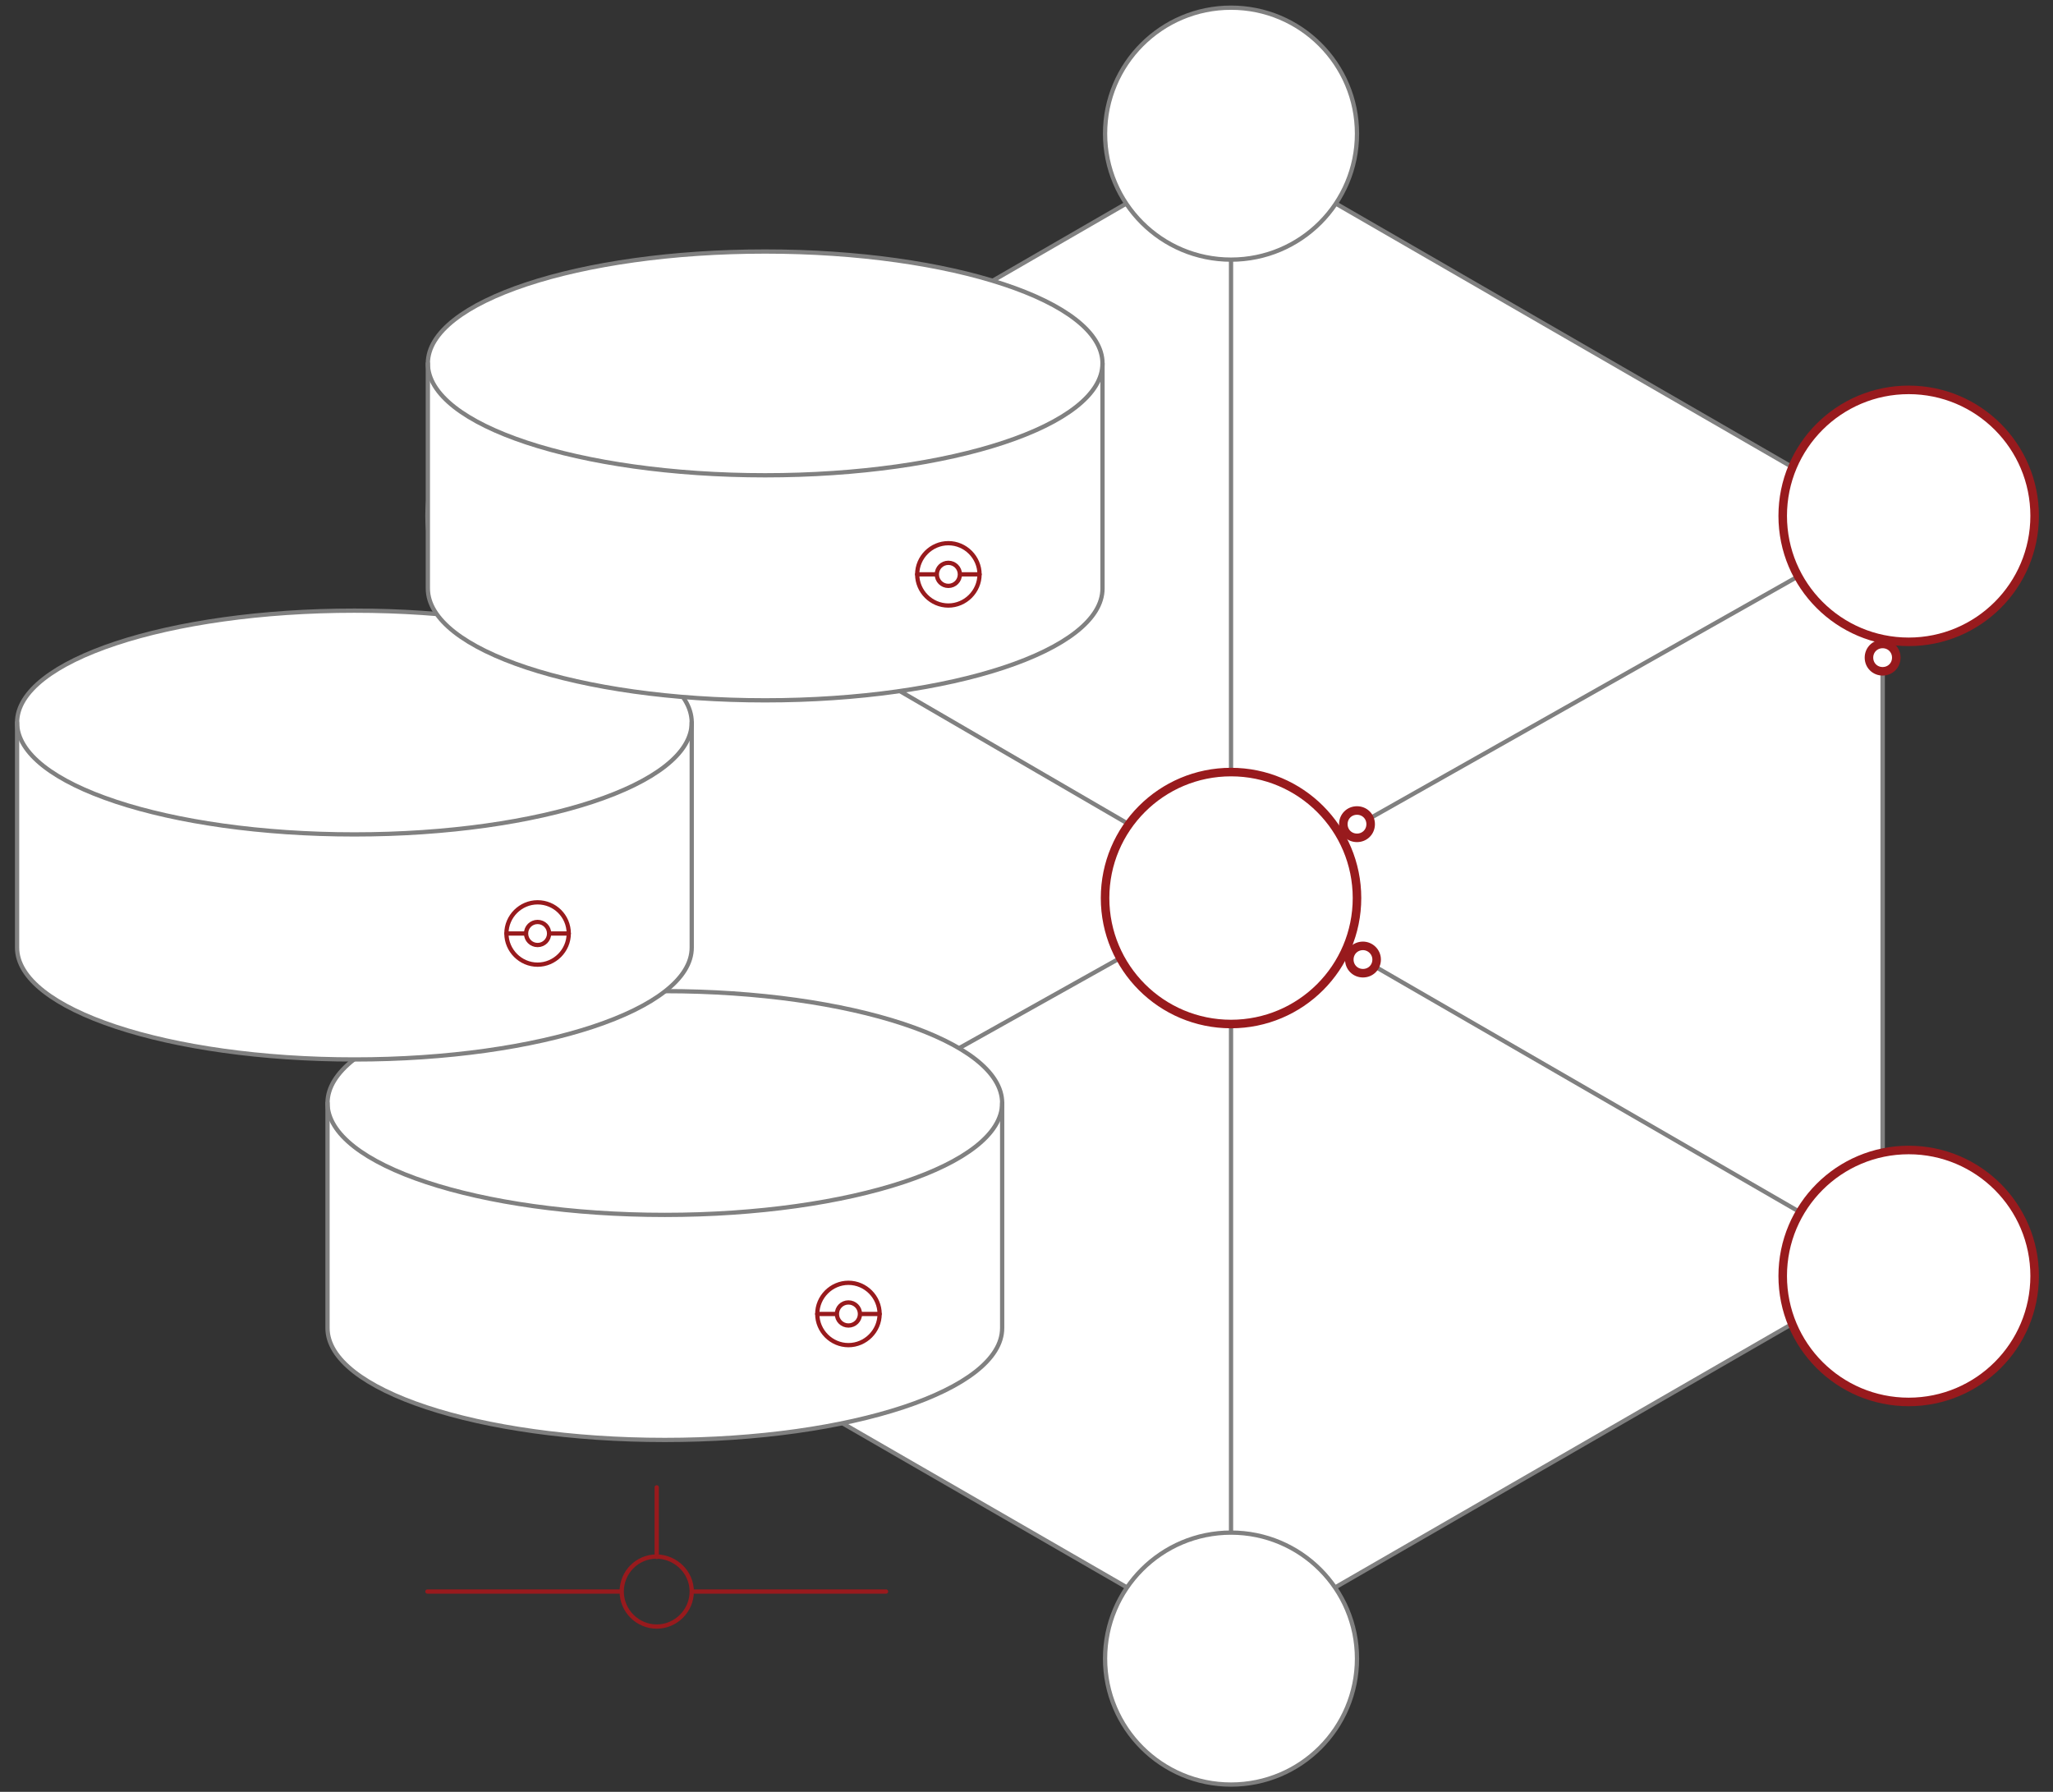
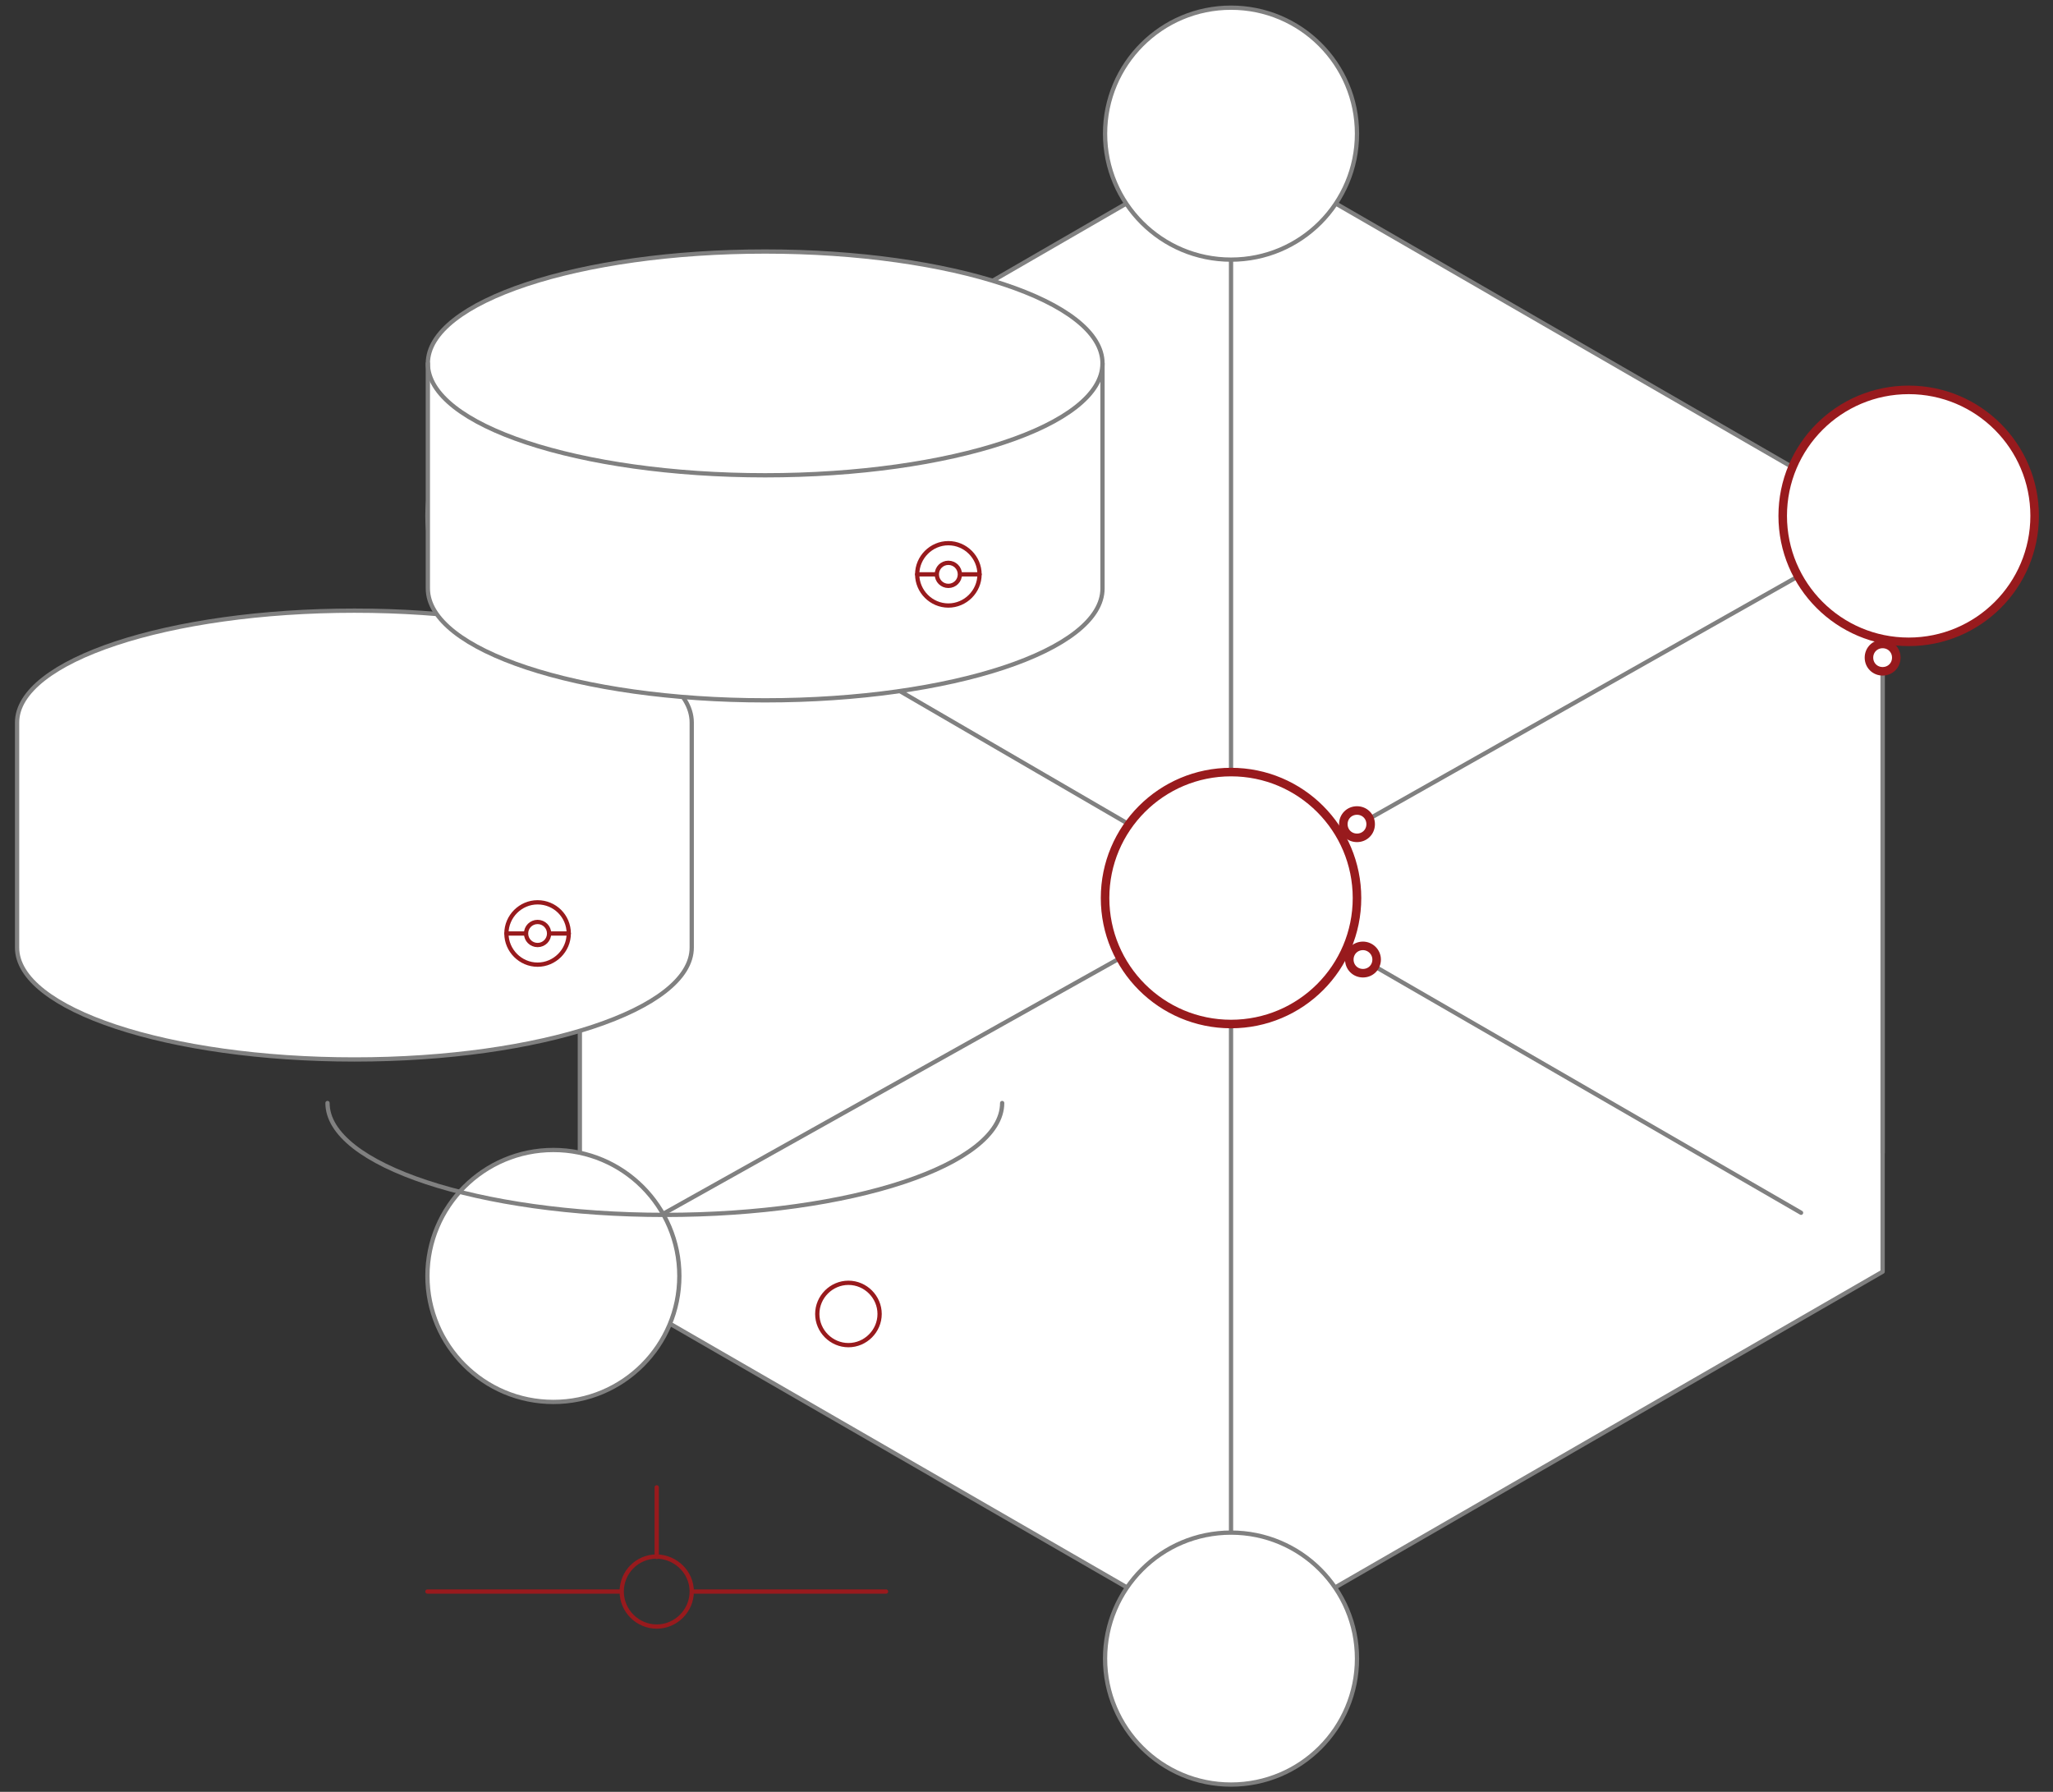
<svg xmlns="http://www.w3.org/2000/svg" version="1.1" id="Layer_1" x="0" y="0" viewBox="0 0 480.8 419.6" xml:space="preserve">
  <rect x="0" y="0" width="480.8" height="419.6" fill="#333333" stroke="none" />
  <style>
    .dbhigh0{fill:#fff;stroke:gray}.dbhigh0,.dbhigh1,.dbhigh2,.dbhigh3,.dbhigh4{stroke-linecap:round;stroke-linejoin:round;stroke-miterlimit:10}.dbhigh1{fill:none;stroke:gray}.dbhigh2,.dbhigh3,.dbhigh4{stroke:#981a1d}.dbhigh2{stroke-width:2;fill:#fff}.dbhigh3,.dbhigh4{fill:none}.dbhigh4{fill:#fff;stroke-width:2}
  </style>
  <path class="dbhigh0" d="M135.8 121.6l152.5-88.1 152.6 88.1v176.2l-152.6 88-152.5-88z" />
  <path class="dbhigh1" d="M315.2 222.4L421.8 284M157.7 131L264 192.8M262.6 224.2l-108.1 60.5M420.7 135.2l-106.9 60.4M288.3 239.8v119.1M440.9 150.1V270M288.3 61.3v119.5" />
  <path id="svg-concept" class="dbhigh2" d="M317.8 210.3c0 16.3-13.2 29.5-29.5 29.5s-29.5-13.2-29.5-29.5 13.2-29.5 29.5-29.5 29.5 13.2 29.5 29.5zM476.5 120.8c0 16.3-13.2 29.5-29.5 29.5s-29.5-13.2-29.5-29.5 13.2-29.5 29.5-29.5 29.5 13.2 29.5 29.5z" />
  <path class="dbhigh0" d="M317.8 31.3c0 16.3-13.2 29.5-29.5 29.5s-29.5-13.2-29.5-29.5S272 1.8 288.3 1.8s29.5 13.2 29.5 29.5zM159.1 120.8c0 16.3-13.2 29.5-29.5 29.5s-29.5-13.2-29.5-29.5 13.2-29.5 29.5-29.5 29.5 13.2 29.5 29.5zM159.1 298.8c0 16.3-13.2 29.5-29.5 29.5s-29.5-13.2-29.5-29.5 13.2-29.5 29.5-29.5 29.5 13.2 29.5 29.5zM317.8 388.4c0 16.3-13.2 29.5-29.5 29.5s-29.5-13.2-29.5-29.5 13.2-29.5 29.5-29.5 29.5 13.2 29.5 29.5z" />
-   <path id="svg-concept" class="dbhigh2" d="M476.5 298.8c0 16.3-13.2 29.5-29.5 29.5s-29.5-13.2-29.5-29.5 13.2-29.5 29.5-29.5 29.5 13.2 29.5 29.5z" />
  <g>
-     <path class="dbhigh0" d="M234.7 311c0 14.5-35.4 26.2-79 26.2s-79-11.7-79-26.2v-52.7c0-14.5 35.4-26.2 79-26.2s79 11.7 79 26.2V311z" />
    <path id="svg-concept" class="dbhigh3" d="M206 307.7c0 4-3.3 7.3-7.3 7.3s-7.3-3.3-7.3-7.3 3.3-7.3 7.3-7.3 7.3 3.3 7.3 7.3z" />
-     <path id="svg-concept" class="dbhigh3" d="M201.4 307.7c0 1.5-1.2 2.7-2.7 2.7-1.5 0-2.7-1.2-2.7-2.7s1.2-2.7 2.7-2.7c1.5 0 2.7 1.2 2.7 2.7zM206 307.7h-4.6M195.9 307.7h-4.5" />
    <path class="dbhigh1" d="M234.7 258.3c0 14.5-35.4 26.2-79 26.2s-79-11.7-79-26.2" />
    <path id="svg-concept" class="dbhigh3" d="M162 372.7c0 4.5-3.7 8.2-8.2 8.2-4.5 0-8.2-3.7-8.2-8.2 0-4.5 3.6-8.2 8.2-8.2 4.5.1 8.2 3.7 8.2 8.2zM153.8 348.3v16.3M100.1 372.7h45.5M162 372.7h45.5" />
  </g>
  <g>
    <path class="dbhigh0" d="M162 221.9c0 14.5-35.4 26.2-79 26.2S4 236.4 4 221.9v-52.7C4 154.7 39.4 143 83 143s79 11.7 79 26.2v52.7z" />
    <path id="svg-concept" class="dbhigh3" d="M133.2 218.6c0 4-3.3 7.3-7.3 7.3s-7.3-3.3-7.3-7.3 3.3-7.3 7.3-7.3 7.3 3.2 7.3 7.3z" />
    <path id="svg-concept" class="dbhigh3" d="M128.6 218.6c0 1.5-1.2 2.7-2.7 2.7-1.5 0-2.7-1.2-2.7-2.7 0-1.5 1.2-2.7 2.7-2.7 1.5 0 2.7 1.2 2.7 2.7zM133.2 218.6h-4.6M123.2 218.6h-4.6" />
-     <path class="dbhigh1" d="M162 169.2c0 14.5-35.4 26.2-79 26.2S4 183.7 4 169.2" />
    <animateMotion path="M0, 0 73 0 73 38 38" begin="0s" dur="3s" fill="freeze" />
  </g>
  <g>
    <path class="dbhigh0" d="M258.2 137.8c0 14.5-35.4 26.2-79 26.2s-79-11.7-79-26.2V85.1c0-14.5 35.4-26.2 79-26.2s79 11.7 79 26.2v52.7z" />
    <path id="svg-concept" class="dbhigh3" d="M229.4 134.5c0 4-3.3 7.3-7.3 7.3s-7.3-3.3-7.3-7.3 3.3-7.3 7.3-7.3 7.3 3.3 7.3 7.3z" />
    <path id="svg-concept" class="dbhigh3" d="M224.8 134.5c0 1.5-1.2 2.7-2.7 2.7-1.5 0-2.7-1.2-2.7-2.7 0-1.5 1.2-2.7 2.7-2.7 1.5 0 2.7 1.2 2.7 2.7zM229.4 134.5h-4.6M219.4 134.5h-4.6" />
    <path class="dbhigh1" d="M258.2 85.1c0 14.5-35.4 26.2-79 26.2s-79-11.7-79-26.2" />
    <animateMotion path="M0, 0 -23 0 -23 71 71" begin="3s" dur="2s" fill="freeze" />
  </g>
  <g>
    <path id="svg-concept" class="dbhigh4" d="M321 193c0 1.8-1.4 3.2-3.2 3.2-1.8 0-3.2-1.4-3.2-3.2s1.4-3.2 3.2-3.2c1.8 0 3.2 1.4 3.2 3.2z" />
    <animateMotion path="M0 0 97 -55 0 0" begin="0s" dur="5s" repeatCount="indefinite" />
  </g>
  <g>
    <path id="svg-concept" class="dbhigh4" d="M322.4 224.7c0 1.8-1.4 3.2-3.2 3.2-1.8 0-3.2-1.4-3.2-3.2s1.4-3.2 3.2-3.2c1.7 0 3.2 1.4 3.2 3.2z" />
    <animateMotion path="M0 0 97 55 0 0" begin="0s" dur="3s" repeatCount="indefinite" />
  </g>
  <g>
    <path id="svg-concept" class="dbhigh4" d="M444.1 154c0 1.8-1.4 3.2-3.2 3.2-1.8 0-3.2-1.4-3.2-3.2s1.4-3.2 3.2-3.2c1.8 0 3.2 1.4 3.2 3.2z" />
    <animateMotion path="M0, 110 0 0 0 110" begin="0s" dur="3s" repeatCount="indefinite" />
  </g>
</svg>